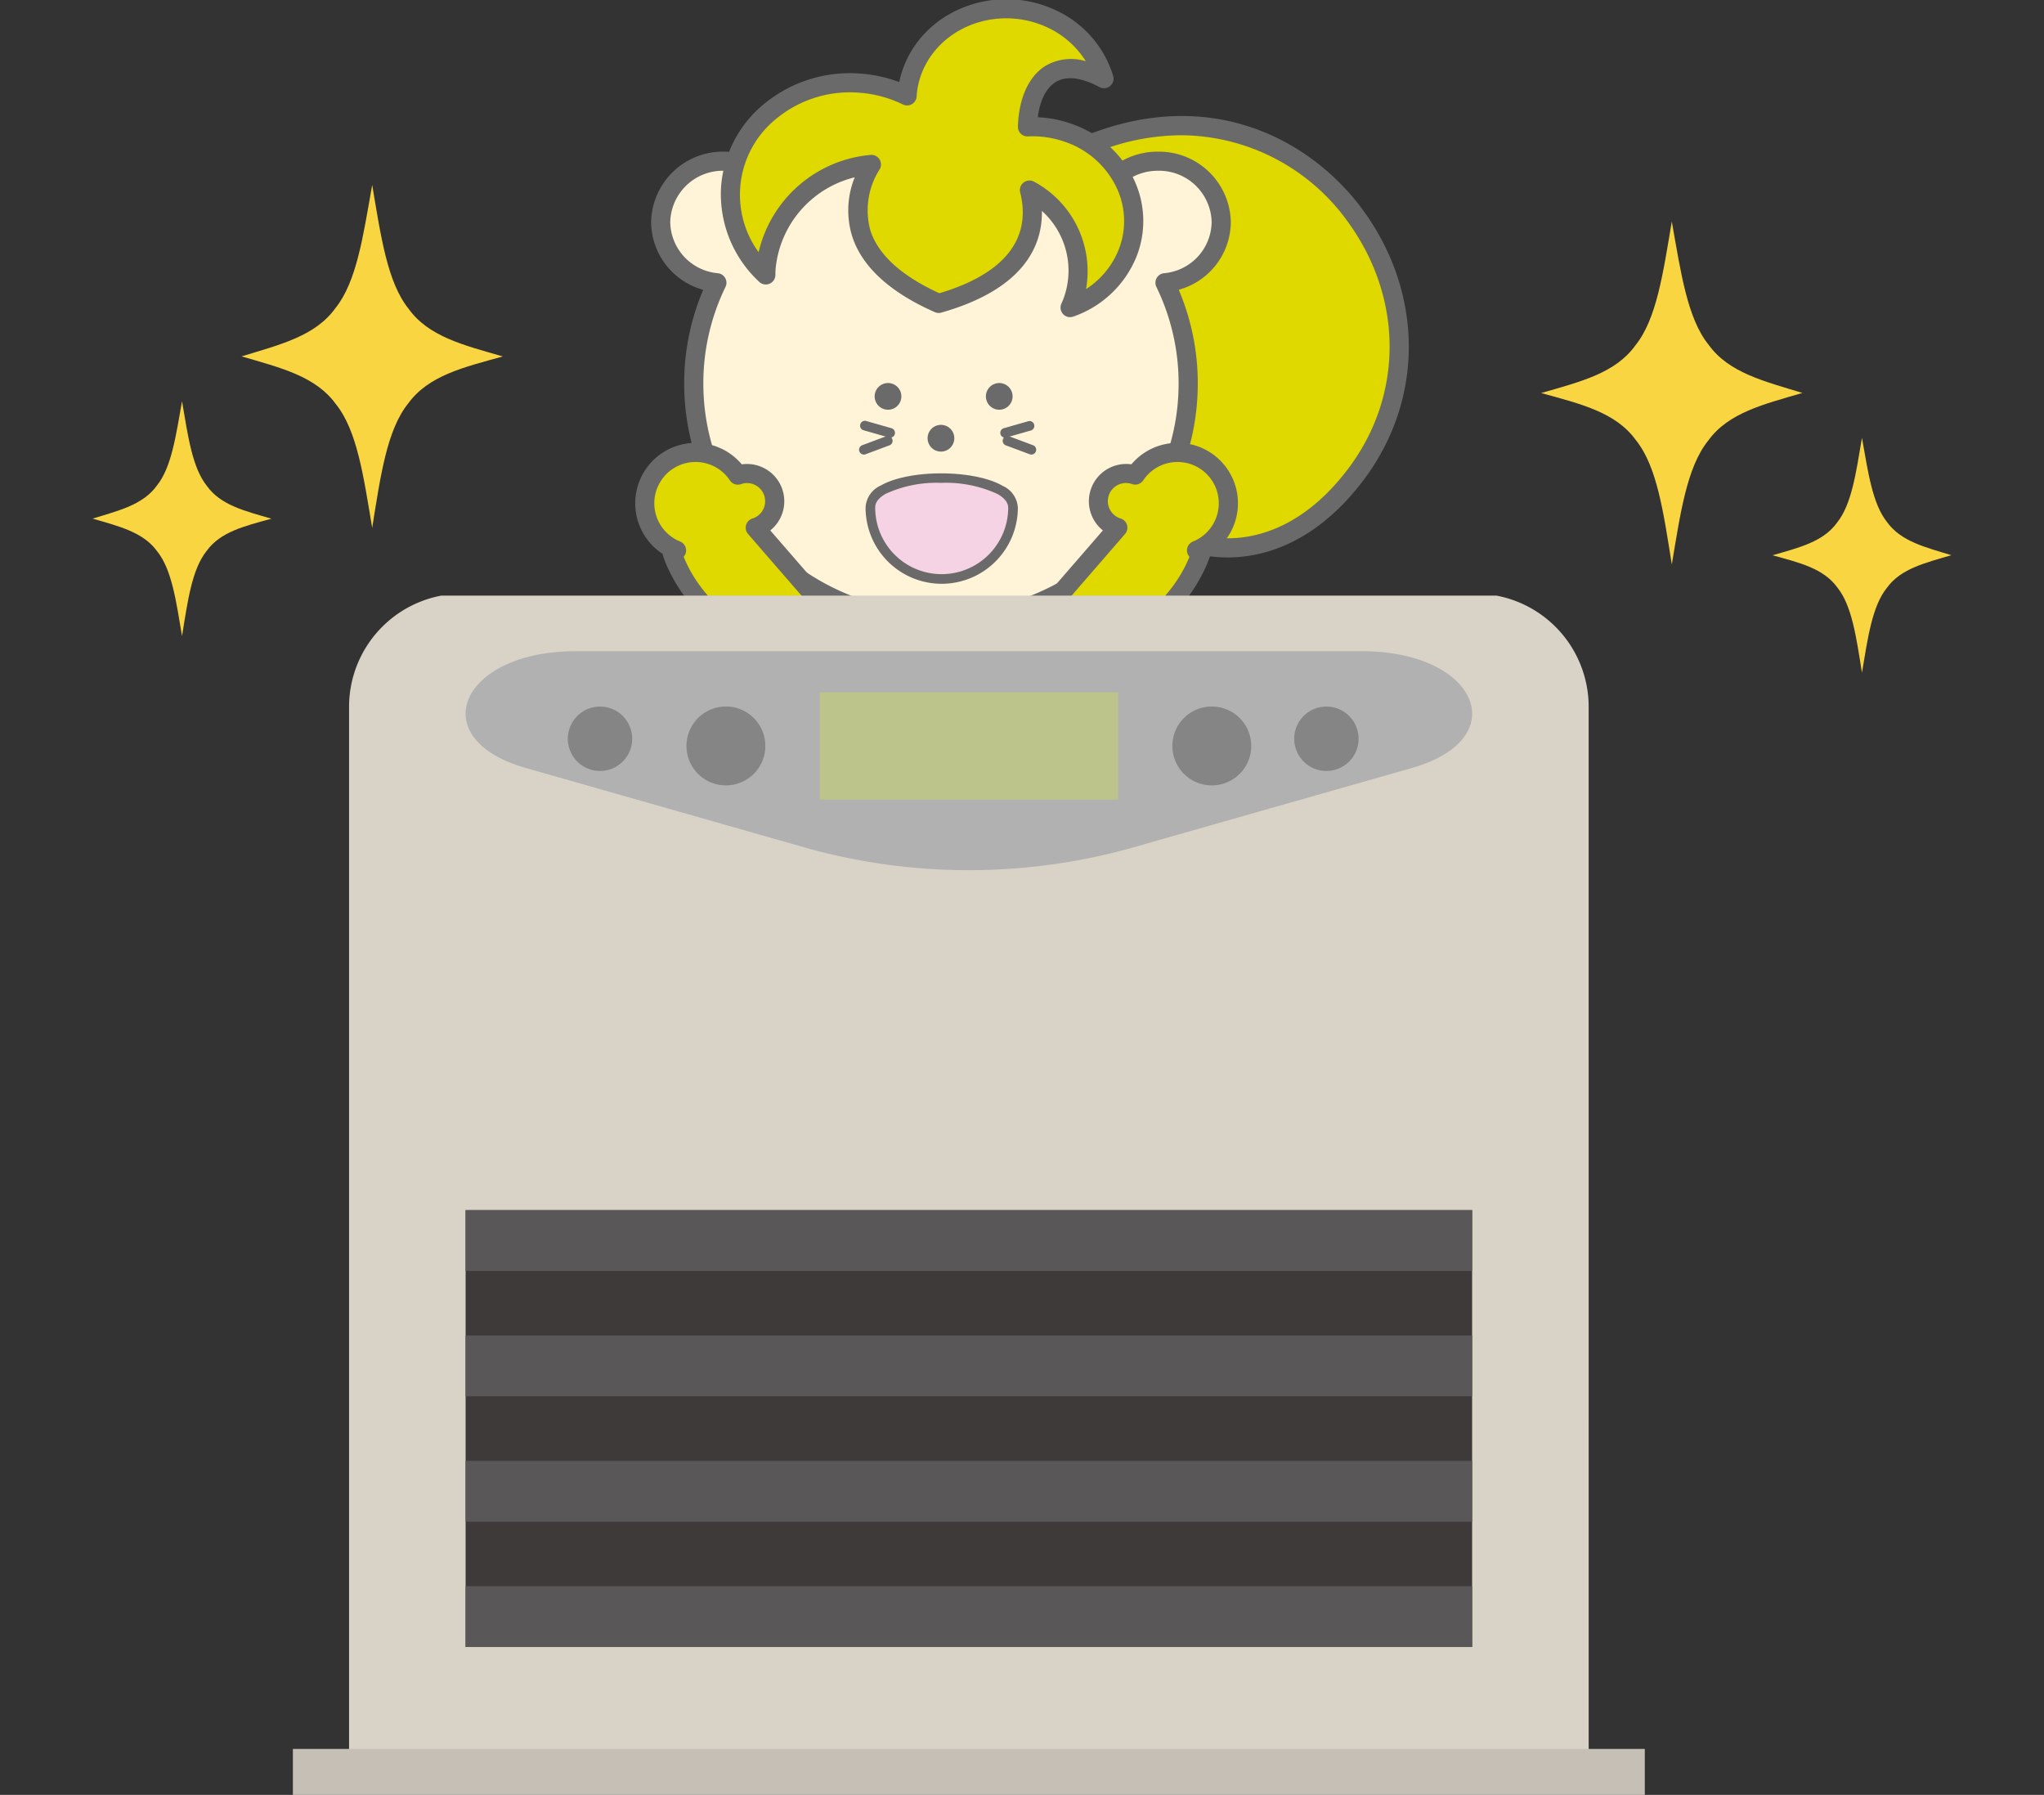
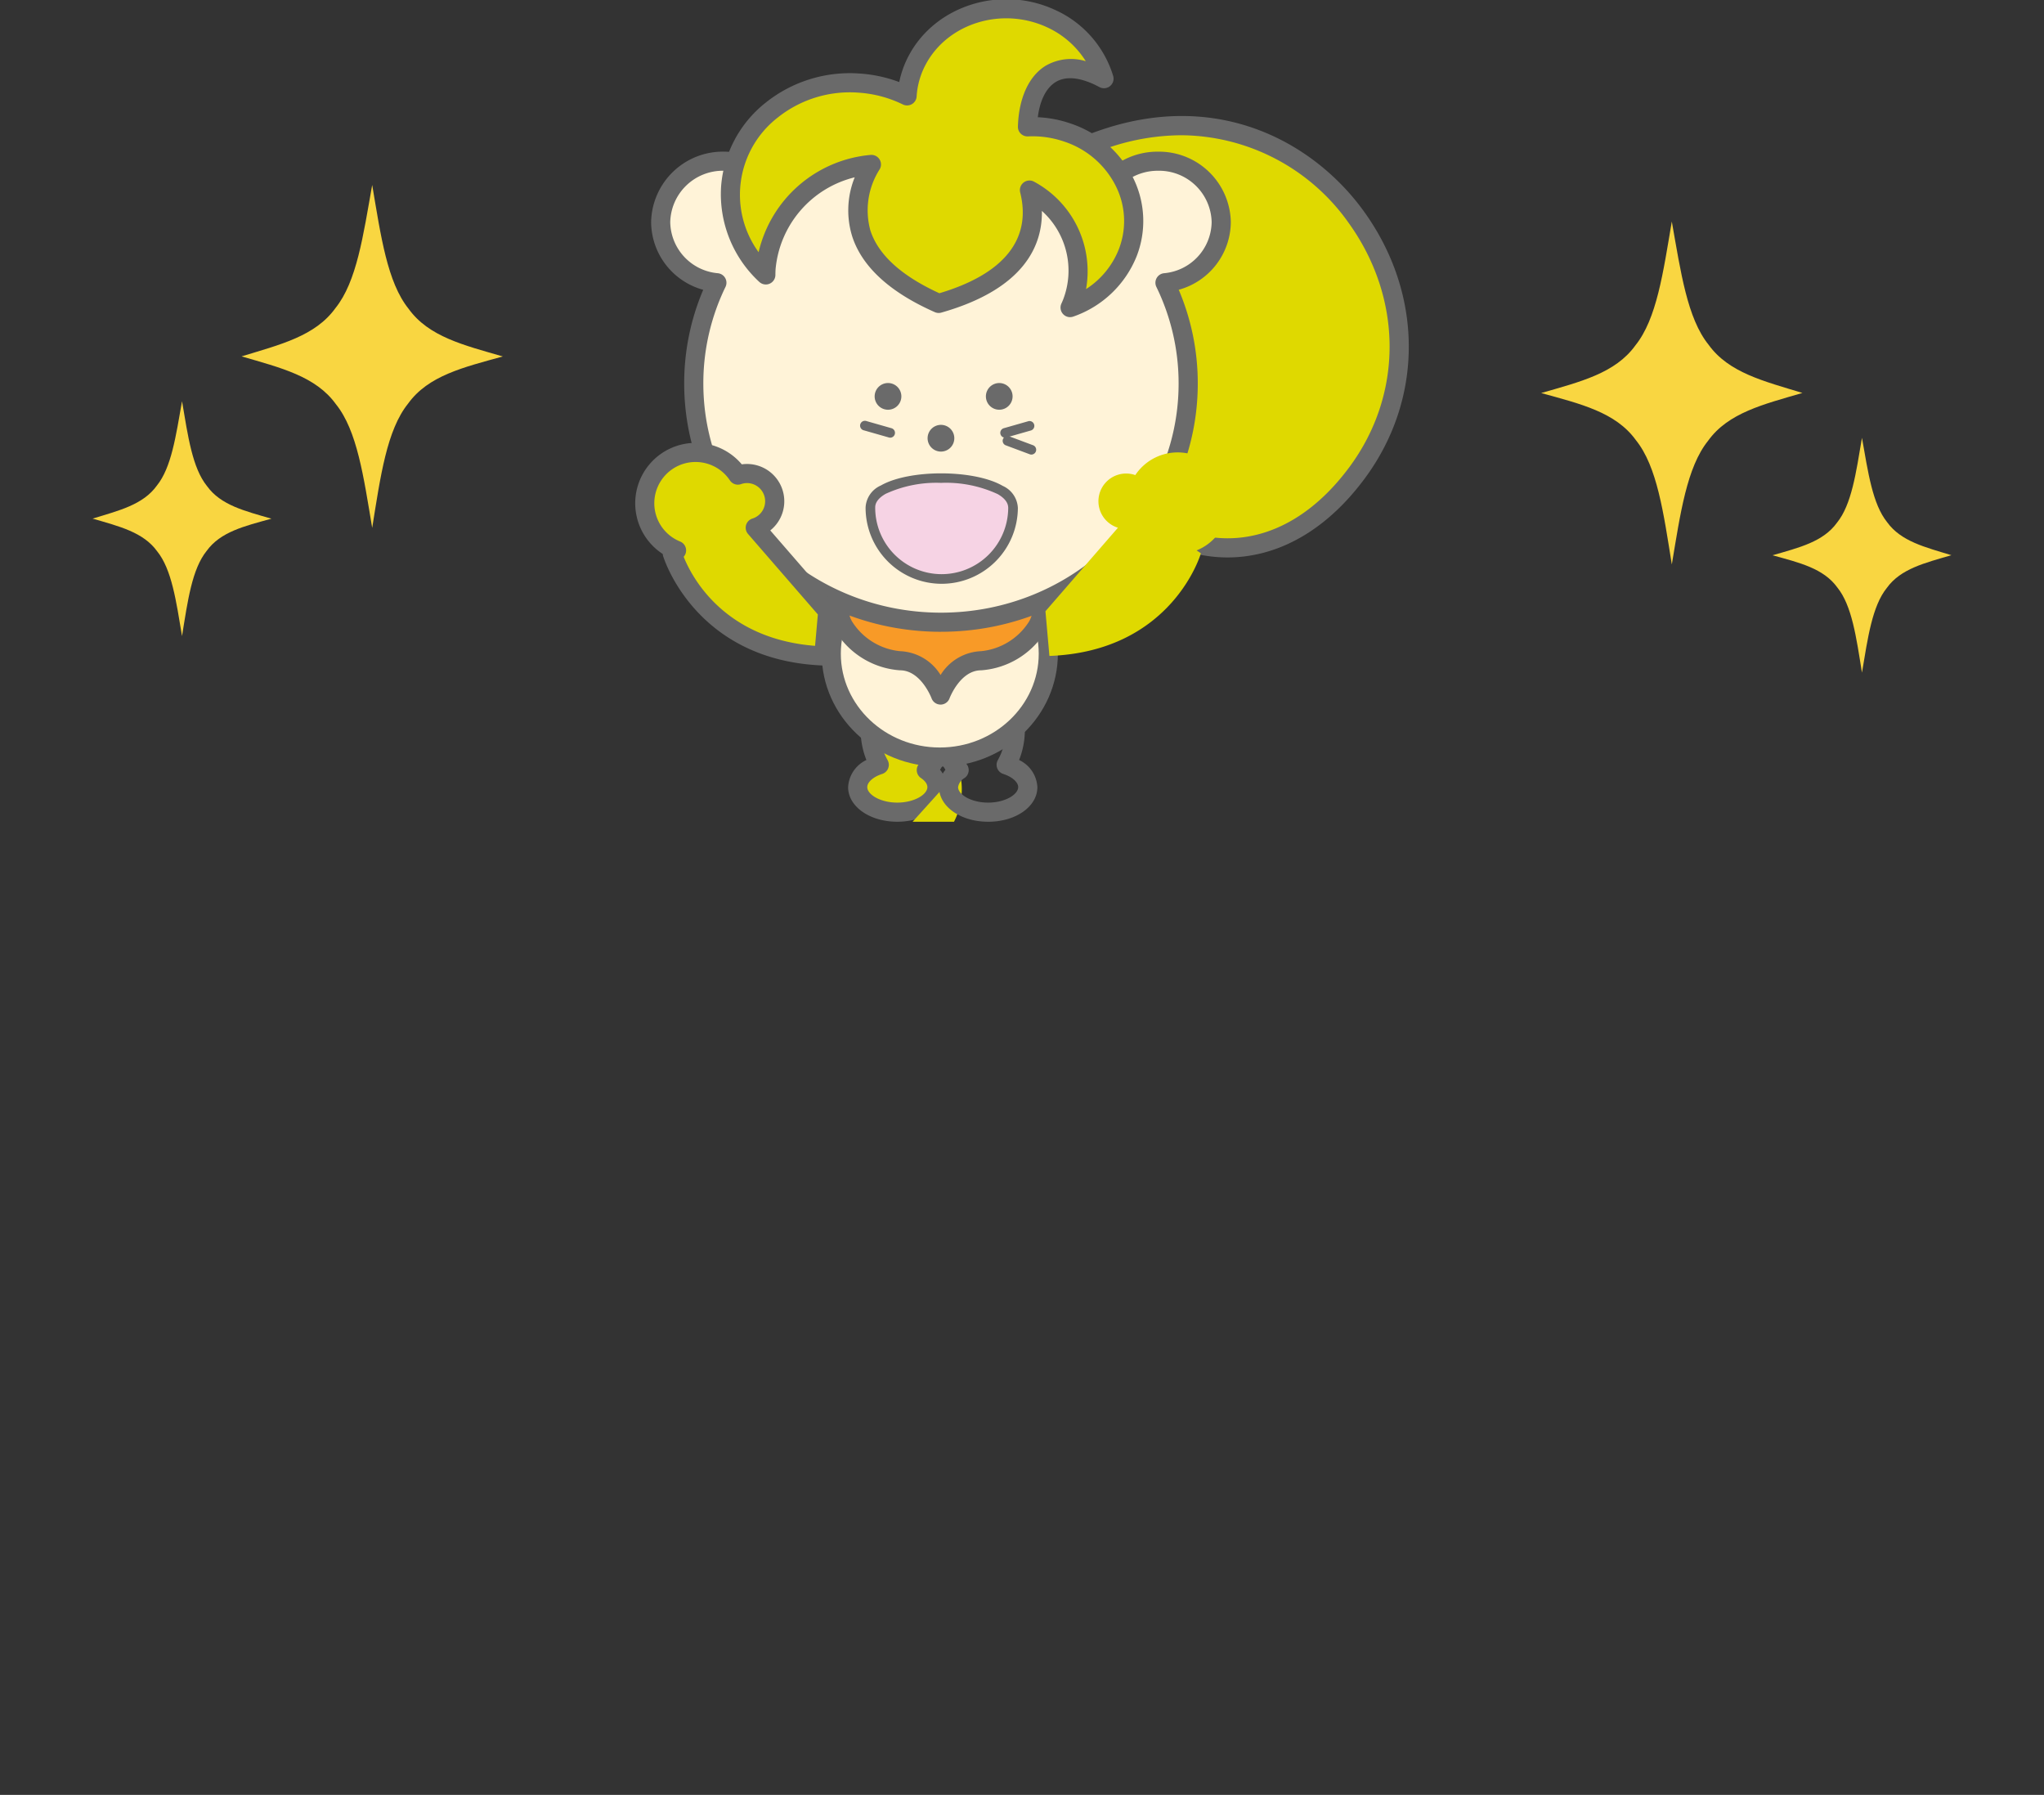
<svg xmlns="http://www.w3.org/2000/svg" width="254" height="223" viewBox="0 0 254 223">
  <rect x="0" y="0" width="254" height="223" fill="#333333" stroke="none" />
  <defs>
    <clipPath id="a">
      <rect width="254" height="223" transform="translate(904 1683)" fill="none" stroke="#707070" stroke-width="1" />
    </clipPath>
    <clipPath id="b">
      <rect width="96.134" height="102.191" fill="none" />
    </clipPath>
    <clipPath id="c">
-       <rect width="168" height="149" transform="translate(0.1 0.244)" fill="none" />
-     </clipPath>
+       </clipPath>
    <clipPath id="d">
      <rect width="50.979" height="56.049" fill="none" />
    </clipPath>
  </defs>
  <g transform="translate(-904 -1683)" clip-path="url(#a)">
    <g transform="translate(11.395)">
      <g transform="translate(971.539 1682.904)">
        <g transform="translate(0 0)" clip-path="url(#b)">
          <path d="M30.425,80.279S18.584,26.066,53.258,14.742C79.566,6.146,99.384,36,84.321,56.333c-7.515,10.147-18.667,12.822-29.146,4,0,0-23.683-10.207-22.691,12.908Z" transform="translate(5.385 2.501)" fill="#dfd900" />
          <path d="M30.6,81.661h-.042a1.19,1.19,0,0,1-1.12-.935c-.121-.553-11.663-55.4,23.626-66.922,14.858-4.853,26.42,2.114,32.285,10.253,7.394,10.259,7.434,23.282.1,33.178-4.208,5.682-9.41,9.034-15.041,9.695-5.289.62-10.709-1.238-15.682-5.374-1.331-.535-11.014-4.215-16.657-.32-3.057,2.11-4.478,6.2-4.224,12.147a1.17,1.17,0,0,1-.046.385l-2.06,7.037a1.189,1.189,0,0,1-1.142.855M62.682,14.592a28.471,28.471,0,0,0-8.877,1.475C26.7,24.92,29.056,61.591,30.922,75.153l.546-1.865c-.251-6.721,1.52-11.435,5.262-14.014,7.124-4.908,18.61-.049,19.095.159a1.214,1.214,0,0,1,.295.183c4.5,3.786,9.344,5.5,14.017,4.95,4.963-.581,9.6-3.607,13.406-8.748,6.7-9.047,6.657-20.968-.12-30.371A25.659,25.659,0,0,0,62.682,14.592" transform="translate(5.209 2.307)" fill="#6a6a6a" />
          <path d="M31.778,81.854c.535-.371,1.677-1.5,1.9-4.476,0,0-7.967-5.936-8.545-2.9a8.884,8.884,0,0,0,.8,6.714c-1.591.516-2.68,1.564-2.68,2.771,0,1.719,2.2,3.113,4.922,3.113S33.1,85.687,33.1,83.967a2.64,2.64,0,0,0-1.319-2.113" transform="translate(4.397 13.922)" fill="#dfd900" />
          <path d="M28.361,88.455c-3.426,0-6.11-1.89-6.11-4.3a3.951,3.951,0,0,1,2.272-3.371,10.09,10.09,0,0,1-.354-6.418,2.127,2.127,0,0,1,1.319-1.582c2.351-.91,7.136,2.373,9.088,3.828a1.187,1.187,0,0,1,.474,1.042,8.221,8.221,0,0,1-1.378,4.34,3.4,3.4,0,0,1,.8,2.161c0,2.412-2.686,4.3-6.116,4.3M26.468,74.981a.727.727,0,0,1-.024.076,7.658,7.658,0,0,0,.717,5.751,1.189,1.189,0,0,1-.674,1.706c-1.111.36-1.857,1.019-1.857,1.64,0,.907,1.6,1.923,3.731,1.923S32.1,85.062,32.1,84.154c0-.509-.5-.928-.8-1.131a1.189,1.189,0,0,1-.008-1.96c.253-.176,1.04-.879,1.322-2.94-2.525-1.8-5.24-3.215-6.144-3.143" transform="translate(4.208 13.735)" fill="#6a6a6a" />
-           <path d="M34.157,81.854c-.533-.371-1.672-1.5-1.9-4.476,0,0,7.962-5.936,8.543-2.9a8.88,8.88,0,0,1-.8,6.714c1.592.516,2.681,1.564,2.681,2.771,0,1.719-2.206,3.113-4.924,3.113s-4.922-1.394-4.922-3.113a2.633,2.633,0,0,1,1.315-2.113" transform="translate(6.102 13.922)" fill="#dfd900" />
+           <path d="M34.157,81.854a8.88,8.88,0,0,1-.8,6.714c1.592.516,2.681,1.564,2.681,2.771,0,1.719-2.206,3.113-4.924,3.113s-4.922-1.394-4.922-3.113a2.633,2.633,0,0,1,1.315-2.113" transform="translate(6.102 13.922)" fill="#dfd900" />
          <path d="M37.953,88.456c-3.427,0-6.111-1.89-6.111-4.3a3.4,3.4,0,0,1,.8-2.162,8.249,8.249,0,0,1-1.377-4.339,1.188,1.188,0,0,1,.474-1.042c1.951-1.455,6.744-4.742,9.085-3.828a2.124,2.124,0,0,1,1.32,1.582,10.082,10.082,0,0,1-.352,6.418,3.95,3.95,0,0,1,2.272,3.371c0,2.412-2.684,4.3-6.112,4.3M33.7,78.123c.283,2.061,1.069,2.766,1.321,2.942a1.189,1.189,0,0,1-.01,1.958,1.587,1.587,0,0,0-.8,1.131c0,.907,1.6,1.923,3.733,1.923s3.734-1.016,3.734-1.923c0-.621-.747-1.279-1.859-1.64a1.189,1.189,0,0,1-.674-1.706,7.651,7.651,0,0,0,.713-5.757.684.684,0,0,1-.021-.07c-.867-.038-3.617,1.345-6.142,3.142" transform="translate(5.913 13.735)" fill="#6a6a6a" />
          <path d="M47.46,70.419c0,7.1-6.034,12.849-13.482,12.849S20.489,77.515,20.489,70.419s6.04-12.846,13.488-12.846S47.46,63.326,47.46,70.419" transform="translate(3.875 10.888)" fill="#fff3d8" />
          <path d="M34.166,84.645c-8.093,0-14.677-6.3-14.677-14.036s6.584-14.035,14.677-14.035,14.671,6.3,14.671,14.035S42.256,84.645,34.166,84.645m0-25.693c-6.782,0-12.3,5.229-12.3,11.657s5.518,11.658,12.3,11.658S46.46,77.037,46.46,70.608,40.944,58.951,34.166,58.951" transform="translate(3.686 10.699)" fill="#6a6a6a" />
          <path d="M33.915,74.73s-1.552-4.259-5.038-4.259-9.484-4.259-6.967-8.519H45.918c2.517,4.259-3.485,8.519-6.968,8.519s-5.035,4.259-5.035,4.259" transform="translate(4.03 11.716)" fill="#f89a27" />
          <path d="M34.1,76.107h0a1.189,1.189,0,0,1-1.113-.778c-.013-.034-1.322-3.481-3.923-3.481A10.237,10.237,0,0,1,21.1,67.061a5.305,5.305,0,0,1-.027-5.525,1.188,1.188,0,0,1,1.024-.584H46.106a1.19,1.19,0,0,1,1.024.584,5.306,5.306,0,0,1-.027,5.523,10.239,10.239,0,0,1-7.964,4.79c-2.6,0-3.906,3.446-3.919,3.481a1.191,1.191,0,0,1-1.115.778M22.846,63.33a2.948,2.948,0,0,0,.322,2.552,7.971,7.971,0,0,0,5.9,3.589,6.206,6.206,0,0,1,5.038,2.96,6.2,6.2,0,0,1,5.036-2.96,7.973,7.973,0,0,0,5.9-3.59,2.954,2.954,0,0,0,.322-2.551Z" transform="translate(3.842 11.527)" fill="#6a6a6a" />
          <path d="M72.317,24.817a7.716,7.716,0,0,0-7.849-7.576,7.843,7.843,0,0,0-7.32,4.856,31.564,31.564,0,0,0-39.315,0,7.842,7.842,0,0,0-7.319-4.856,7.715,7.715,0,0,0-7.849,7.576A7.68,7.68,0,0,0,9.65,32.344,28.649,28.649,0,0,0,6.772,44.876c0,16.374,13.751,29.647,30.72,29.647S68.21,61.251,68.21,44.876a28.651,28.651,0,0,0-2.88-12.532,7.68,7.68,0,0,0,6.987-7.527" transform="translate(0.504 2.88)" fill="#fff3d8" />
          <path d="M37.681,75.9C20.087,75.9,5.774,62.069,5.774,45.065A29.636,29.636,0,0,1,8.136,33.411a8.79,8.79,0,0,1-6.472-8.4,8.917,8.917,0,0,1,9.04-8.765,9.159,9.159,0,0,1,7.727,4.234,32.789,32.789,0,0,1,38.494,0,9.027,9.027,0,0,1,7.733-4.231A8.915,8.915,0,0,1,73.7,25.006a8.79,8.79,0,0,1-6.472,8.4,29.656,29.656,0,0,1,2.365,11.655c0,17-14.314,30.836-31.908,30.836M10.7,18.619a6.536,6.536,0,0,0-6.661,6.387,6.48,6.48,0,0,0,5.923,6.345,1.189,1.189,0,0,1,.944,1.7A27.344,27.344,0,0,0,8.152,45.065c0,15.692,13.247,28.458,29.53,28.458s29.53-12.766,29.53-28.458A27.35,27.35,0,0,0,64.45,33.051a1.188,1.188,0,0,1,.945-1.7,6.48,6.48,0,0,0,5.923-6.345,6.536,6.536,0,0,0-6.66-6.387,6.7,6.7,0,0,0-6.216,4.108,1.19,1.19,0,0,1-1.85.485,30.381,30.381,0,0,0-37.825,0,1.188,1.188,0,0,1-1.849-.486A6.693,6.693,0,0,0,10.7,18.619" transform="translate(0.315 2.691)" fill="#6a6a6a" />
          <path d="M28.341,41.759A1.659,1.659,0,1,1,26.682,40.1a1.656,1.656,0,0,1,1.659,1.658" transform="translate(4.733 7.584)" fill="#6a6a6a" />
          <path d="M39.965,41.759a1.658,1.658,0,1,1-1.66-1.658,1.657,1.657,0,0,1,1.66,1.658" transform="translate(6.931 7.584)" fill="#6a6a6a" />
          <path d="M33.876,46.13a1.66,1.66,0,1,1-1.659-1.659,1.661,1.661,0,0,1,1.659,1.659" transform="translate(5.779 8.41)" fill="#6a6a6a" />
          <path d="M27.239,46.142a.565.565,0,0,1-.164-.024l-3.1-.885a.6.6,0,1,1,.329-1.15l3.1.885a.6.6,0,0,1-.164,1.174" transform="translate(4.453 8.332)" fill="#6a6a6a" />
-           <path d="M23.987,47.945a.6.6,0,0,1-.209-1.159l3.016-1.126a.6.6,0,0,1,.419,1.121L24.2,47.907a.586.586,0,0,1-.209.038" transform="translate(4.424 8.628)" fill="#6a6a6a" />
          <path d="M38.744,46.142a.6.6,0,0,1-.164-1.174l3.1-.885A.6.6,0,0,1,42,45.234l-3.1.885a.565.565,0,0,1-.164.024" transform="translate(7.214 8.332)" fill="#6a6a6a" />
          <path d="M41.98,47.945a.586.586,0,0,1-.209-.038l-3.014-1.126a.6.6,0,0,1,.419-1.121l3.014,1.126a.6.6,0,0,1-.209,1.159" transform="translate(7.256 8.628)" fill="#6a6a6a" />
          <path d="M42.3,53.734a8.863,8.863,0,0,1-17.725-.058c.013-4.893,17.742-4.835,17.725.058" transform="translate(4.649 9.463)" fill="#f6d3e4" />
          <path d="M33.538,63.258h-.032a9.458,9.458,0,0,1-9.43-9.49,3.158,3.158,0,0,1,1.9-2.724c3.544-2.03,11.607-2,15.138.049A3.16,3.16,0,0,1,43,53.829h0a9.475,9.475,0,0,1-9.46,9.429m-.069-12.537a15.076,15.076,0,0,0-6.9,1.36c-.86.492-1.3,1.061-1.3,1.69a8.26,8.26,0,0,0,8.237,8.291h.027A8.278,8.278,0,0,0,41.8,53.825c0-.628-.432-1.2-1.289-1.7a15.246,15.246,0,0,0-7.043-1.406m8.93,3.106h0Z" transform="translate(4.553 9.368)" fill="#6a6a6a" />
          <path d="M51.836,16.38a13.315,13.315,0,0,0-4.967-.713c.139-5.1,2.906-9.087,8.857-6.312.22.1.436.213.648.327a11.969,11.969,0,0,0-6.54-7.444c-6.182-2.884-13.65-.576-16.679,5.151A10.873,10.873,0,0,0,31.9,11.818a15.942,15.942,0,0,0-5.917-1.584c-8.3-.58-15.469,5.219-16.009,12.956a13.62,13.62,0,0,0,4.371,10.873c0-.276.008-.551.027-.829.478-6.813,6.094-12.122,13.1-12.895C25.423,23.884,22.81,31.85,35.828,37.6c11.759-3.336,12.33-9.892,11.285-14.082A11.333,11.333,0,0,1,52.43,37.484c-.08.216-.172.427-.269.634a11.866,11.866,0,0,0,7.161-6.8c2.337-6.013-1.013-12.7-7.487-14.941" transform="translate(1.881 0.188)" fill="#dfd900" />
          <path d="M52.352,39.5a1.19,1.19,0,0,1-1.081-1.686c.083-.18.164-.363.234-.551A9.975,9.975,0,0,0,48.846,26.3c.077,4.225-2.114,9.688-12.5,12.634a1.188,1.188,0,0,1-.805-.056c-5.579-2.466-9.031-5.627-10.261-9.394a10.914,10.914,0,0,1,.307-7.358,12.964,12.964,0,0,0-9.832,11.38q-.025.371-.025.746a1.19,1.19,0,0,1-2.006.864A14.842,14.842,0,0,1,8.98,23.295a14.657,14.657,0,0,1,5.532-10.438A16.747,16.747,0,0,1,26.258,9.236a17.145,17.145,0,0,1,4.862,1.057,12.094,12.094,0,0,1,1.174-3.271C35.608.749,43.789-1.8,50.526,1.348a13.206,13.206,0,0,1,7.179,8.188A1.189,1.189,0,0,1,56,10.917c-.191-.1-.388-.2-.587-.3-2.036-.95-3.674-1.058-4.869-.319-1.168.722-1.947,2.28-2.206,4.363a14.425,14.425,0,0,1,4.074.779h0a13.364,13.364,0,0,1,7.891,7,12.038,12.038,0,0,1,.315,9.5,13.092,13.092,0,0,1-7.867,7.487,1.2,1.2,0,0,1-.4.069M27.661,19.339a1.189,1.189,0,0,1,1.03,1.784,9.449,9.449,0,0,0-1.153,7.623c.983,3.016,3.865,5.633,8.569,7.782C44.128,34.142,47.6,29.816,46.148,24a1.19,1.19,0,0,1,1.74-1.323,12.636,12.636,0,0,1,6.446,13.335A10.42,10.42,0,0,0,58.4,31.078a9.678,9.678,0,0,0-.257-7.638,11.011,11.011,0,0,0-6.509-5.748,12.052,12.052,0,0,0-4.523-.649,1.206,1.206,0,0,1-.888-.339,1.189,1.189,0,0,1-.356-.881c.1-3.508,1.344-6.257,3.423-7.543A6.3,6.3,0,0,1,54.3,7.7,11.137,11.137,0,0,0,49.52,3.5C43.913.888,37.129,2.966,34.395,8.134a9.658,9.658,0,0,0-1.115,3.947,1.19,1.19,0,0,1-1.71.994,14.71,14.71,0,0,0-5.477-1.465,14.369,14.369,0,0,0-10.085,3.1,12.143,12.143,0,0,0-2.364,16.72A15.7,15.7,0,0,1,27.53,19.346a1.222,1.222,0,0,1,.131-.007" transform="translate(1.692 0)" fill="#6a6a6a" />
          <path d="M61.655,59.525l.536.356S58.68,72.072,43.365,72.635l-.493-5.553L51.88,56.706a3.444,3.444,0,0,1,1.678-6.67,3.11,3.11,0,0,1,.478.132,6.317,6.317,0,1,1,7.62,9.357" transform="translate(8.108 8.955)" fill="#dfd900" />
-           <path d="M43.555,74.013A1.189,1.189,0,0,1,42.37,72.93l-.493-5.553a1.188,1.188,0,0,1,.287-.885L50.2,57.229a4.635,4.635,0,0,1,3.54-8.211,7.506,7.506,0,1,1,9.823,11.136,1.179,1.179,0,0,1-.044.245c-.037.13-3.935,13.025-19.925,13.614h-.044m.736-6.344.347,3.9c11.334-.887,15.318-8.555,16.324-11.061a1.188,1.188,0,0,1,.438-1.9,5.127,5.127,0,1,0-6.185-7.6,1.194,1.194,0,0,1-1.4.459,1.852,1.852,0,0,0-.3-.083,2.255,2.255,0,0,0-1.1,4.368,1.191,1.191,0,0,1,.545,1.916Z" transform="translate(7.919 8.766)" fill="#6a6a6a" />
          <path d="M4.954,59.525l-.536.356S7.93,72.072,23.244,72.635l.493-5.553L14.731,56.706a3.444,3.444,0,0,0-1.679-6.67,3.133,3.133,0,0,0-.477.132,6.316,6.316,0,1,0-7.621,9.357" transform="translate(0.189 8.955)" fill="#dfd900" />
          <path d="M23.434,74.013H23.39C7.4,73.424,3.5,60.529,3.464,60.4a1.163,1.163,0,0,1-.043-.245,7.506,7.506,0,1,1,9.825-11.135,4.635,4.635,0,0,1,3.539,8.211l8.041,9.263a1.189,1.189,0,0,1,.285.884l-.493,5.553a1.189,1.189,0,0,1-1.183,1.084M6.025,60.511c1,2.5,4.99,10.173,16.326,11.06l.347-3.9-8.676-10a1.189,1.189,0,0,1,.543-1.914,2.255,2.255,0,0,0,.593-4.019,2.234,2.234,0,0,0-1.693-.348,2.174,2.174,0,0,0-.295.082,1.189,1.189,0,0,1-1.4-.458,5.127,5.127,0,1,0-6.186,7.595,1.19,1.19,0,0,1,.436,1.9" transform="translate(0 8.766)" fill="#6a6a6a" />
        </g>
      </g>
      <g transform="translate(928.9 1756.756)">
        <g clip-path="url(#c)">
          <path d="M178.629,146.505H24.586V14.066A14.066,14.066,0,0,1,38.652,0h125.91a14.066,14.066,0,0,1,14.066,14.066Z" transform="translate(-17.505 0)" fill="#d8d2c7" />
          <path d="M117.582,49.374,82.373,39.344c-12.815-3.651-8.191-14.512,6.179-14.512h97.718c14.37,0,18.994,10.861,6.179,14.512l-35.209,10.03a75.159,75.159,0,0,1-39.657,0" transform="translate(-53.308 -17.68)" fill="#b1b1b2" />
          <rect width="37.091" height="13.337" transform="translate(65.557 12.252)" fill="#bcc48b" />
          <path d="M179.971,53.584a4.9,4.9,0,1,1-4.9-4.9,4.9,4.9,0,0,1,4.9,4.9" transform="translate(-121.161 -34.663)" fill="#858585" />
          <path d="M389.615,53.584a4.9,4.9,0,1,1-4.9-4.9,4.9,4.9,0,0,1,4.9,4.9" transform="translate(-270.424 -34.663)" fill="#858585" />
          <path d="M440.346,52.691a4,4,0,1,1-4-4,4,4,0,0,1,4,4" transform="translate(-307.815 -34.663)" fill="#858585" />
          <path d="M126.951,52.691a4,4,0,1,1-4-4,4,4,0,0,1,4,4" transform="translate(-84.684 -34.663)" fill="#858585" />
          <rect width="125.076" height="54.277" transform="translate(21.565 76.591)" fill="#3e3a39" />
          <rect width="125.076" height="7.548" transform="translate(21.565 76.591)" fill="#595757" />
          <rect width="125.076" height="7.548" transform="translate(21.565 123.32)" fill="#595757" />
          <rect width="125.076" height="7.548" transform="translate(21.565 107.744)" fill="#595757" />
          <rect width="125.076" height="7.548" transform="translate(21.565 92.167)" fill="#595757" />
          <rect width="168.205" height="5.95" transform="translate(0 143.53)" fill="#c5bfb6" />
        </g>
      </g>
      <g transform="translate(1084.121 1710.521)">
        <g clip-path="url(#d)">
          <path d="M0,21.311c4.9,1.35,9.266,2.382,11.77,5.853,2.645,3.285,3.433,9.009,4.464,15.445C17.3,36.24,18.1,30.526,20.742,27.241c2.5-3.475,6.859-4.521,11.724-5.942C27.653,19.83,23.3,18.781,20.8,15.306,18.154,12.024,17.354,6.317,16.233,0c-1.081,6.386-1.877,12.1-4.524,15.389C9.207,18.864,4.853,19.906,0,21.311" fill="#f9d641" />
          <path d="M464.236,448.542c3.358.924,6.344,1.631,8.059,4.008,1.811,2.25,2.351,6.169,3.056,10.576.732-4.362,1.275-8.274,3.087-10.524,1.714-2.379,4.7-3.1,8.028-4.069-3.3-1.006-6.274-1.724-7.986-4.1-1.813-2.247-2.361-6.155-3.129-10.48-.74,4.373-1.285,8.288-3.1,10.537-1.713,2.379-4.695,3.093-8.018,4.055" transform="translate(-435.488 -407.076)" fill="#f9d641" />
        </g>
      </g>
      <g transform="translate(904.111 1705.976)">
        <g transform="translate(0)" clip-path="url(#d)">
          <path d="M32.466,21.311c-4.9,1.35-9.266,2.382-11.769,5.853-2.645,3.285-3.433,9.009-4.464,15.445-1.069-6.37-1.862-12.084-4.509-15.369C9.222,23.766,4.865,22.72,0,21.3c4.814-1.469,9.163-2.518,11.663-5.993C14.312,12.024,15.112,6.317,16.233,0c1.081,6.386,1.877,12.1,4.524,15.389,2.5,3.475,6.856,4.516,11.709,5.922" transform="translate(18.512)" fill="#f9d641" />
          <path d="M486.466,448.541c-3.358.924-6.344,1.631-8.059,4.008-1.811,2.25-2.351,6.169-3.056,10.576-.732-4.362-1.275-8.274-3.087-10.524-1.714-2.379-4.7-3.1-8.028-4.069,3.3-1.006,6.274-1.724,7.986-4.1,1.813-2.247,2.361-6.155,3.129-10.48.74,4.373,1.285,8.288,3.1,10.537,1.713,2.379,4.695,3.093,8.018,4.055" transform="translate(-464.236 -407.076)" fill="#f9d641" />
        </g>
      </g>
    </g>
  </g>
</svg>